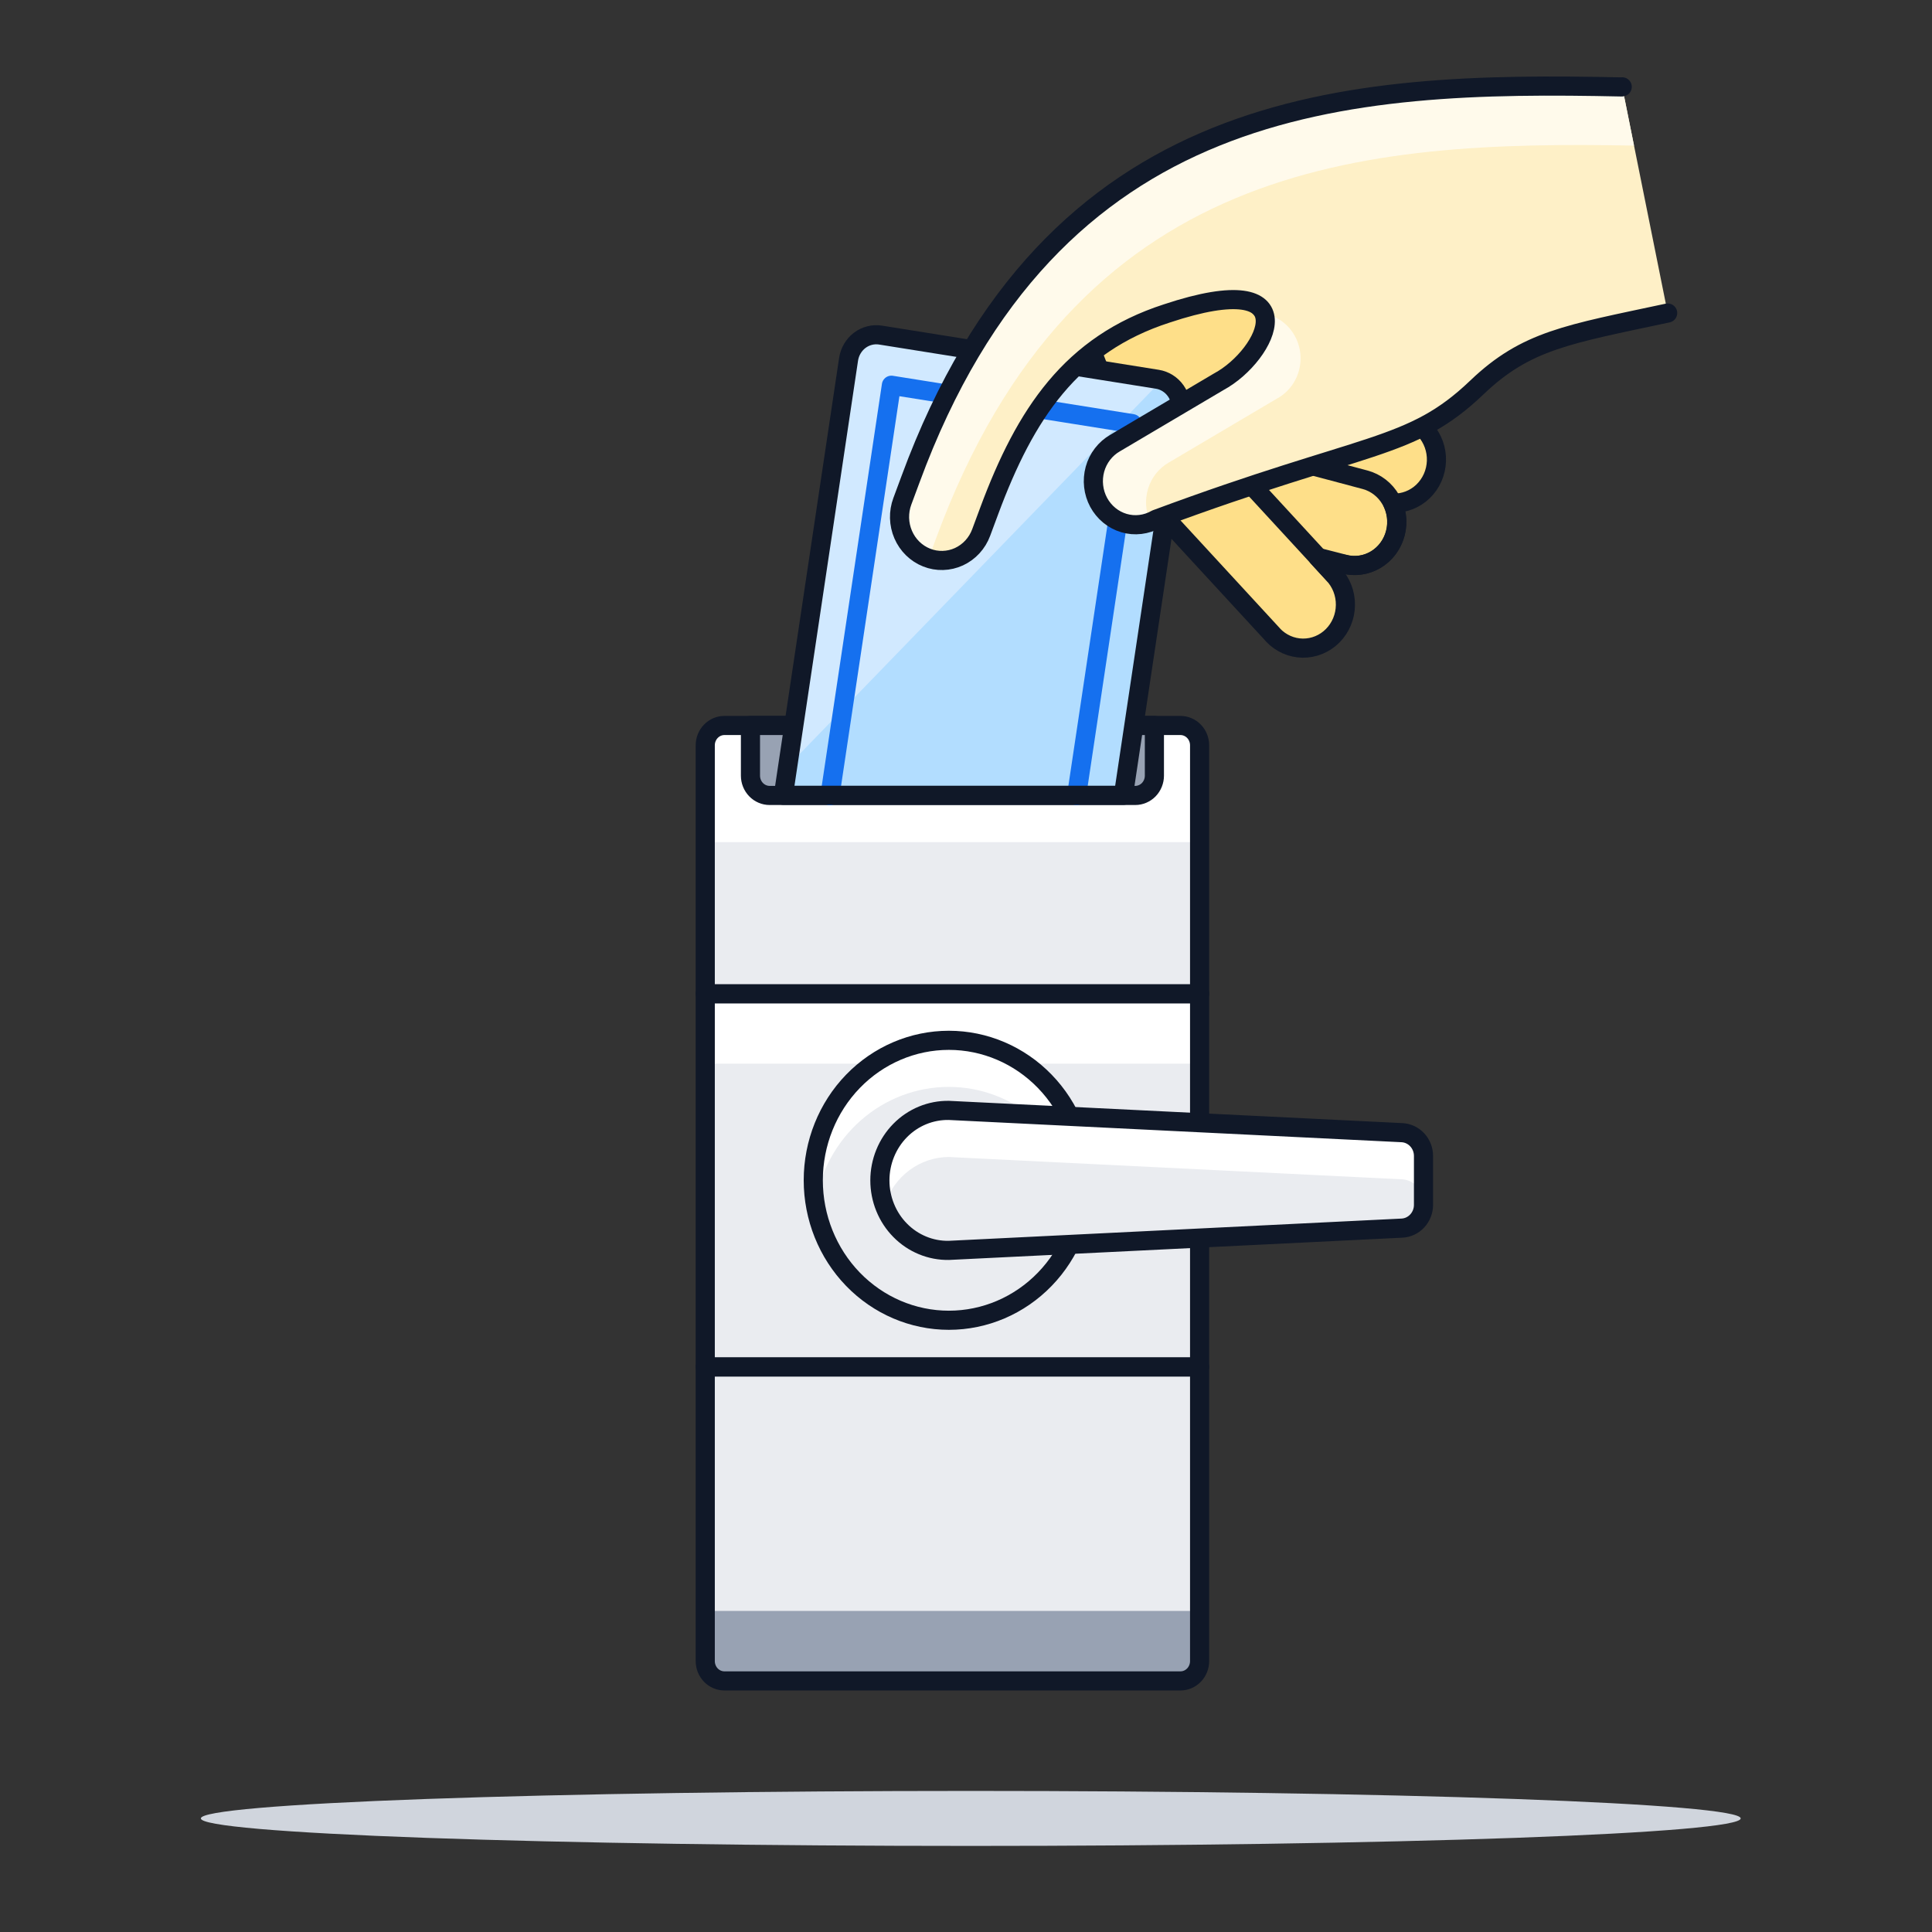
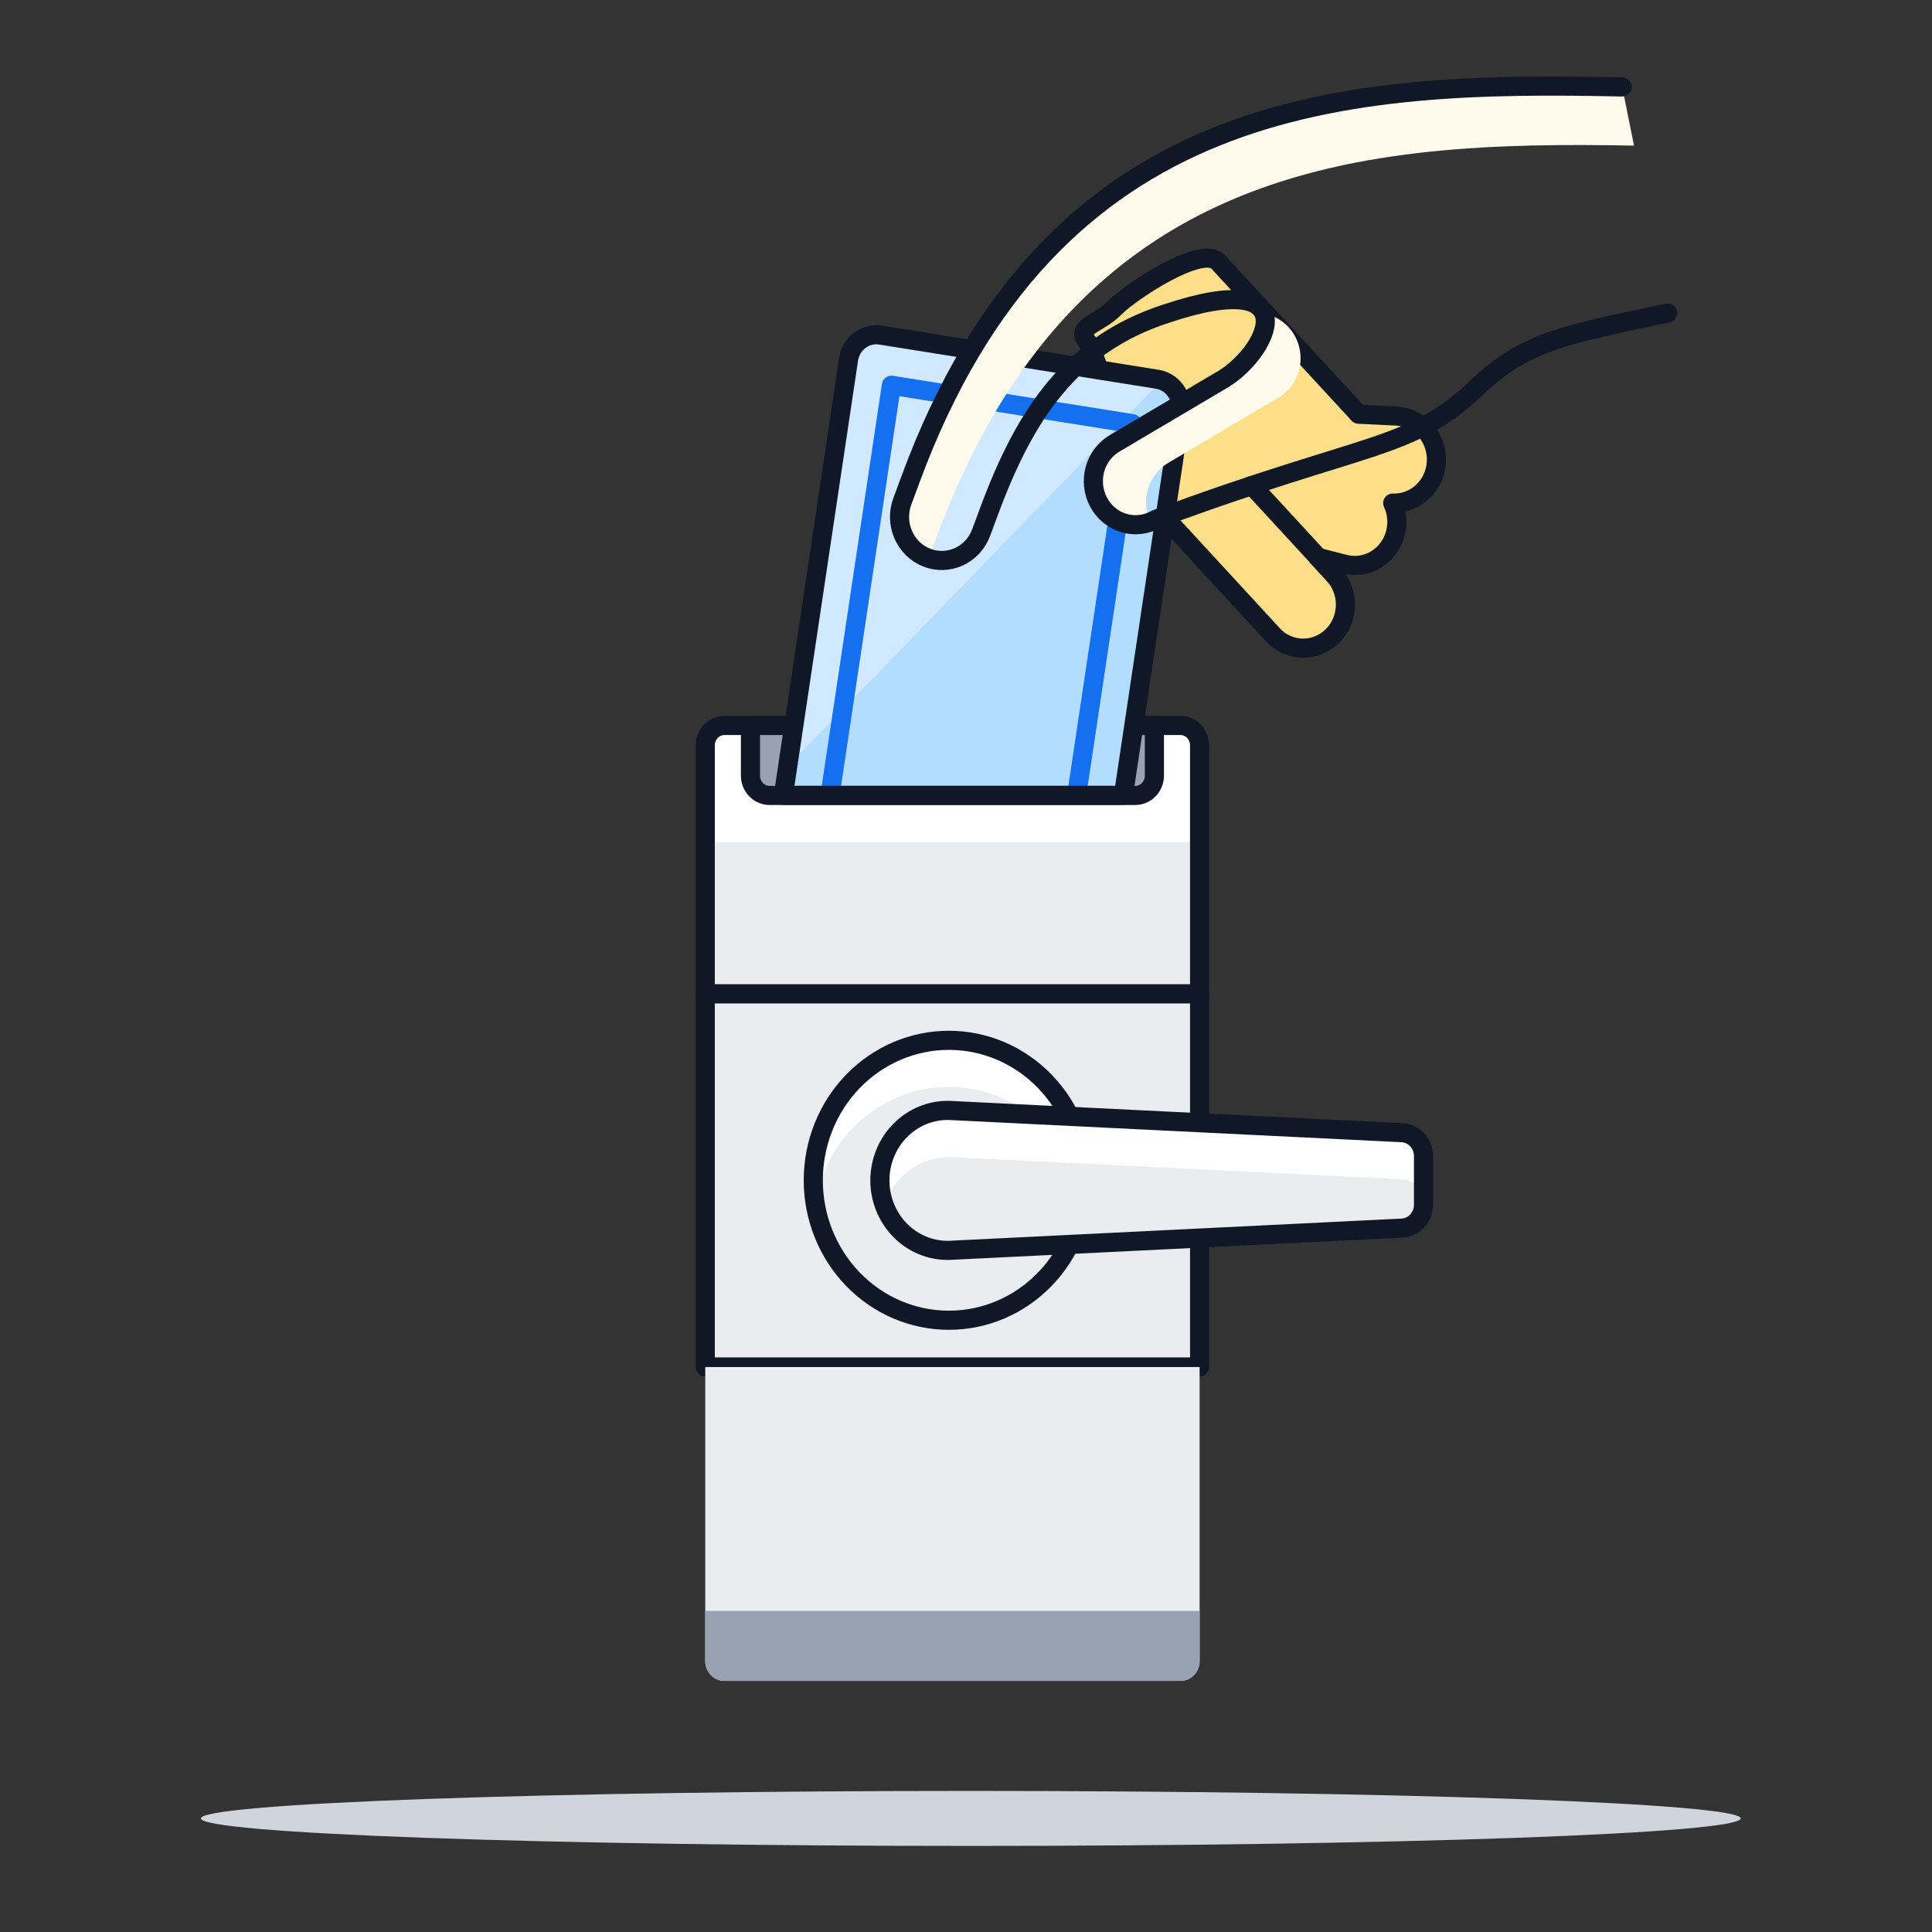
<svg xmlns="http://www.w3.org/2000/svg" width="101" height="101" viewBox="0 0 101 101" fill="none">
  <rect x="0" y="0" width="101" height="101" fill="#333333" stroke="none" />
  <path d="M36.869 51.946H62.712V71.46H36.869V51.946Z" fill="#EAECF0" />
-   <path d="M36.869 51.946H62.712V55.605H36.869V51.946Z" fill="white" />
  <path d="M36.869 51.946H62.712V71.46H36.869V51.946Z" stroke="#101828" stroke-linecap="round" stroke-linejoin="round" />
  <path d="M61.71 87.874H37.871C37.606 87.874 37.351 87.765 37.163 87.571C36.975 87.377 36.869 87.113 36.869 86.839V71.465H62.712V86.839C62.712 87.113 62.606 87.377 62.418 87.571C62.23 87.765 61.975 87.874 61.71 87.874Z" fill="#EAECF0" />
  <path d="M62.712 84.215H36.869V86.84C36.869 87.114 36.975 87.377 37.163 87.571C37.351 87.765 37.606 87.874 37.871 87.874H61.71C61.975 87.874 62.23 87.765 62.418 87.571C62.606 87.377 62.712 87.114 62.712 86.84V84.215Z" fill="#98A2B3" />
-   <path d="M61.71 87.874H37.871C37.606 87.874 37.351 87.765 37.163 87.571C36.975 87.377 36.869 87.113 36.869 86.839V71.465H62.712V86.839C62.712 87.113 62.606 87.377 62.418 87.571C62.23 87.765 61.975 87.874 61.71 87.874Z" stroke="#101828" stroke-linecap="round" stroke-linejoin="round" />
  <path d="M62.712 51.952H36.869V38.961C36.869 38.686 36.975 38.423 37.163 38.229C37.351 38.035 37.606 37.926 37.871 37.926H61.71C61.975 37.926 62.23 38.035 62.418 38.229C62.606 38.423 62.712 38.686 62.712 38.961V51.952Z" fill="#EAECF0" />
  <path d="M61.71 37.926H37.871C37.606 37.926 37.351 38.035 37.163 38.229C36.975 38.423 36.869 38.686 36.869 38.961V44.024H62.712V38.961C62.712 38.686 62.606 38.423 62.418 38.229C62.23 38.035 61.975 37.926 61.71 37.926Z" fill="white" />
  <path d="M62.712 51.952H36.869V38.961C36.869 38.686 36.975 38.423 37.163 38.229C37.351 38.035 37.606 37.926 37.871 37.926H61.71C61.975 37.926 62.23 38.035 62.418 38.229C62.606 38.423 62.712 38.686 62.712 38.961V51.952Z" stroke="#101828" stroke-linecap="round" stroke-linejoin="round" />
  <path d="M59.347 41.584H40.235C39.969 41.584 39.714 41.475 39.526 41.281C39.338 41.087 39.232 40.824 39.232 40.55V37.926H60.349V40.55C60.349 40.824 60.243 41.087 60.056 41.281C59.867 41.475 59.613 41.584 59.347 41.584Z" fill="#98A2B3" stroke="#101828" stroke-linecap="round" stroke-linejoin="round" />
  <path d="M42.516 61.703C42.516 63.643 43.263 65.505 44.592 66.877C45.922 68.249 47.725 69.02 49.605 69.02C51.486 69.02 53.289 68.249 54.618 66.877C55.948 65.505 56.695 63.643 56.695 61.703C56.695 59.762 55.948 57.9 54.618 56.528C53.289 55.156 51.486 54.385 49.605 54.385C47.725 54.385 45.922 55.156 44.592 56.528C43.263 57.9 42.516 59.762 42.516 61.703Z" fill="#EAECF0" />
  <path d="M56.585 62.947C56.313 61.236 55.462 59.681 54.181 58.559C52.902 57.436 51.277 56.82 49.597 56.82C47.918 56.82 46.293 57.436 45.013 58.559C43.733 59.681 42.882 61.236 42.61 62.947C42.435 61.896 42.485 60.819 42.756 59.791C43.026 58.762 43.511 57.807 44.177 56.992C44.842 56.177 45.672 55.522 46.608 55.073C47.545 54.623 48.565 54.391 49.597 54.391C50.63 54.391 51.65 54.623 52.587 55.073C53.523 55.522 54.353 56.177 55.018 56.992C55.684 57.807 56.169 58.762 56.439 59.791C56.71 60.819 56.76 61.896 56.585 62.947Z" fill="white" />
  <path d="M42.516 61.703C42.516 63.643 43.263 65.505 44.592 66.877C45.922 68.249 47.725 69.02 49.605 69.02C51.486 69.02 53.289 68.249 54.618 66.877C55.948 65.505 56.695 63.643 56.695 61.703C56.695 59.762 55.948 57.9 54.618 56.528C53.289 55.156 51.486 54.385 49.605 54.385C47.725 54.385 45.922 55.156 44.592 56.528C43.263 57.9 42.516 59.762 42.516 61.703Z" stroke="#101828" stroke-linecap="round" stroke-linejoin="round" />
  <path d="M49.603 58.049C49.133 58.041 48.665 58.13 48.228 58.31C47.791 58.49 47.393 58.758 47.058 59.099C46.722 59.44 46.456 59.846 46.274 60.294C46.092 60.742 45.998 61.222 45.998 61.708C45.998 62.194 46.092 62.675 46.274 63.123C46.456 63.571 46.722 63.977 47.058 64.317C47.393 64.658 47.791 64.926 48.228 65.106C48.665 65.287 49.133 65.375 49.603 65.367L73.293 64.203C73.596 64.188 73.882 64.053 74.091 63.826C74.301 63.599 74.418 63.298 74.417 62.984V60.432C74.418 60.119 74.301 59.817 74.091 59.59C73.882 59.364 73.596 59.228 73.293 59.213L49.603 58.049Z" fill="#EAECF0" />
  <path d="M74.419 62.871C74.42 62.558 74.303 62.256 74.094 62.029C73.884 61.803 73.598 61.667 73.295 61.652L49.605 60.485C48.869 60.486 48.151 60.725 47.553 61.167C46.954 61.609 46.504 62.233 46.265 62.952C46.072 62.399 46.011 61.807 46.086 61.224C46.161 60.642 46.371 60.087 46.699 59.606C47.026 59.125 47.46 58.733 47.965 58.462C48.47 58.191 49.031 58.049 49.6 58.049L73.295 59.213C73.598 59.228 73.884 59.363 74.094 59.59C74.303 59.817 74.42 60.118 74.419 60.431V62.984" fill="white" />
  <path d="M49.603 58.049C49.133 58.041 48.665 58.13 48.228 58.31C47.791 58.49 47.393 58.758 47.058 59.099C46.722 59.44 46.456 59.846 46.274 60.294C46.092 60.742 45.998 61.222 45.998 61.708C45.998 62.194 46.092 62.675 46.274 63.123C46.456 63.571 46.722 63.977 47.058 64.317C47.393 64.658 47.791 64.926 48.228 65.106C48.665 65.287 49.133 65.375 49.603 65.367L73.293 64.203C73.596 64.188 73.882 64.053 74.091 63.826C74.301 63.599 74.418 63.298 74.417 62.984V60.432C74.418 60.119 74.301 59.817 74.091 59.59C73.882 59.364 73.596 59.228 73.293 59.213L49.603 58.049Z" stroke="#101828" stroke-linecap="round" stroke-linejoin="round" />
  <path d="M66.553 33.195L60.706 26.85C60.321 26.397 60.012 25.88 59.795 25.32L56.932 17.974C56.08 17.074 57.378 16.997 58.249 16.112C59.12 15.227 62.828 12.789 63.68 13.688L71.025 21.654L72.968 21.748C73.553 21.77 74.105 22.03 74.504 22.473C74.902 22.915 75.114 23.503 75.093 24.106C75.072 24.71 74.819 25.28 74.391 25.692C73.962 26.103 73.392 26.322 72.808 26.3C72.99 26.691 73.059 27.128 73.008 27.558C72.958 27.989 72.789 28.396 72.522 28.731C72.255 29.066 71.901 29.315 71.501 29.449C71.101 29.583 70.672 29.596 70.266 29.487L68.904 29.138L69.706 30.012C70.116 30.444 70.342 31.026 70.335 31.63C70.329 32.234 70.09 32.811 69.671 33.234C69.464 33.443 69.219 33.608 68.95 33.719C68.681 33.831 68.393 33.886 68.103 33.883C67.518 33.876 66.959 33.63 66.55 33.197L66.553 33.195Z" fill="#FEDF89" stroke="#101828" stroke-linecap="round" stroke-linejoin="round" />
-   <path d="M68.637 24.355L71.36 25.08C71.641 25.155 71.904 25.286 72.136 25.466C72.368 25.646 72.563 25.871 72.71 26.129C72.857 26.387 72.954 26.672 72.995 26.968C73.035 27.264 73.019 27.566 72.946 27.856C72.874 28.146 72.747 28.418 72.573 28.657C72.398 28.896 72.18 29.098 71.93 29.25C71.68 29.402 71.404 29.502 71.117 29.543C70.83 29.585 70.538 29.568 70.257 29.494" stroke="#101828" stroke-linecap="round" stroke-linejoin="round" />
  <path d="M65.447 25.381L69.71 30.009" stroke="#101828" stroke-linecap="round" stroke-linejoin="round" />
  <path d="M60.504 19.827L46.036 17.518C45.846 17.487 45.651 17.496 45.464 17.543C45.276 17.59 45.099 17.675 44.944 17.792C44.788 17.91 44.657 18.058 44.557 18.229C44.457 18.399 44.39 18.588 44.361 18.785L40.953 41.576H58.729L61.728 21.551C61.787 21.155 61.691 20.751 61.462 20.428C61.232 20.105 60.888 19.889 60.504 19.827Z" fill="#B2DDFF" />
  <path d="M60.71 19.905C60.645 19.874 60.578 19.848 60.509 19.827L46.036 17.518C45.846 17.487 45.651 17.496 45.464 17.543C45.276 17.59 45.1 17.675 44.944 17.792C44.788 17.91 44.657 18.058 44.557 18.229C44.457 18.399 44.39 18.588 44.361 18.785L41.174 40.068L60.71 19.905Z" fill="#D1E9FF" />
  <path d="M43.387 41.595L46.6 20.139L59.194 22.147L56.282 41.587" stroke="#1570EF" stroke-linecap="round" stroke-linejoin="round" />
  <path d="M60.504 19.827L46.036 17.518C45.846 17.487 45.651 17.496 45.464 17.543C45.276 17.59 45.099 17.675 44.944 17.792C44.788 17.91 44.657 18.058 44.557 18.229C44.457 18.399 44.39 18.588 44.361 18.785L40.953 41.576H58.729L61.728 21.551C61.787 21.155 61.691 20.751 61.462 20.428C61.232 20.105 60.888 19.889 60.504 19.827Z" stroke="#101828" stroke-linecap="round" stroke-linejoin="round" />
-   <path d="M87.183 16.364L84.805 4.54L84.784 4.545C70.376 4.235 54.99 4.977 47.597 25.062L47.172 26.207C47.068 26.486 47.019 26.784 47.026 27.083C47.034 27.382 47.099 27.677 47.217 27.95C47.335 28.223 47.504 28.47 47.714 28.675C47.925 28.881 48.172 29.042 48.443 29.149C48.714 29.257 49.002 29.308 49.292 29.299C49.582 29.291 49.867 29.225 50.132 29.103C50.397 28.981 50.636 28.806 50.835 28.589C51.035 28.372 51.191 28.116 51.294 27.837L51.719 26.693C53.599 21.631 56 18.002 60.992 16.388C68.51 13.883 66.305 18.561 63.715 19.956L58.291 23.164C58.038 23.309 57.815 23.505 57.635 23.739C57.454 23.974 57.321 24.242 57.241 24.53C57.162 24.818 57.138 25.119 57.172 25.416C57.205 25.713 57.294 26 57.435 26.262C57.576 26.523 57.766 26.753 57.993 26.939C58.22 27.125 58.48 27.263 58.759 27.345C59.038 27.427 59.329 27.452 59.617 27.417C59.905 27.383 60.184 27.29 60.437 27.145C71.471 23.042 73.743 23.565 77.207 20.255C79.794 17.783 81.965 17.482 87.183 16.364Z" fill="#FEF0C7" />
  <path d="M48.548 29.187L48.936 28.143C56.208 8.382 71.217 7.348 85.422 7.612L84.804 4.54L84.783 4.545C70.375 4.235 54.989 4.977 47.596 25.062L47.171 26.207C46.962 26.771 46.979 27.398 47.217 27.95C47.456 28.501 47.896 28.933 48.443 29.15C48.479 29.163 48.513 29.176 48.548 29.187Z" fill="#FFFAEB" />
  <path d="M60.139 27.291C59.885 26.746 59.843 26.122 60.02 25.545C60.196 24.969 60.579 24.483 61.09 24.187L66.761 20.834C67.159 20.619 67.487 20.287 67.704 19.881C67.921 19.476 68.018 19.013 67.984 18.551C67.949 18.088 67.784 17.647 67.508 17.28C67.233 16.914 66.859 16.639 66.434 16.489L66.055 16.355C66.504 17.356 65.168 19.179 63.714 19.964L58.29 23.171C57.779 23.465 57.401 23.957 57.241 24.538C57.08 25.119 57.15 25.742 57.435 26.27C57.719 26.797 58.195 27.187 58.758 27.353C59.321 27.518 59.925 27.446 60.436 27.153" fill="#FFFAEB" />
  <path d="M84.805 4.54L84.784 4.545C70.376 4.235 54.99 4.977 47.597 25.062L47.172 26.207C47.068 26.486 47.019 26.784 47.026 27.083C47.034 27.382 47.099 27.677 47.217 27.95C47.335 28.223 47.504 28.47 47.714 28.675C47.925 28.881 48.172 29.042 48.443 29.149C48.714 29.257 49.002 29.308 49.292 29.299C49.582 29.291 49.867 29.225 50.132 29.103C50.397 28.981 50.636 28.806 50.835 28.589C51.035 28.372 51.191 28.116 51.294 27.837L51.719 26.693C53.599 21.631 56 18.002 60.992 16.388C68.51 13.883 66.305 18.561 63.715 19.956L58.291 23.164C58.038 23.309 57.815 23.505 57.635 23.739C57.454 23.974 57.321 24.242 57.241 24.53C57.162 24.818 57.138 25.119 57.172 25.416C57.205 25.713 57.294 26 57.435 26.262C57.576 26.523 57.766 26.753 57.993 26.939C58.22 27.125 58.48 27.263 58.759 27.345C59.038 27.427 59.329 27.452 59.617 27.417C59.905 27.383 60.184 27.29 60.437 27.145C71.471 23.042 73.743 23.565 77.207 20.255C79.792 17.783 81.963 17.482 87.181 16.364" stroke="#101828" stroke-linecap="round" stroke-linejoin="round" />
  <path d="M10.5 95.062C10.5 95.444 14.741 95.809 22.289 96.079C29.837 96.349 40.075 96.5 50.749 96.5C61.424 96.5 71.662 96.349 79.21 96.079C86.758 95.809 90.999 95.444 90.999 95.062C90.999 94.681 86.758 94.316 79.21 94.046C71.662 93.776 61.424 93.625 50.749 93.625C40.075 93.625 29.837 93.776 22.289 94.046C14.741 94.316 10.5 94.681 10.5 95.062Z" fill="#D0D5DD" />
</svg>